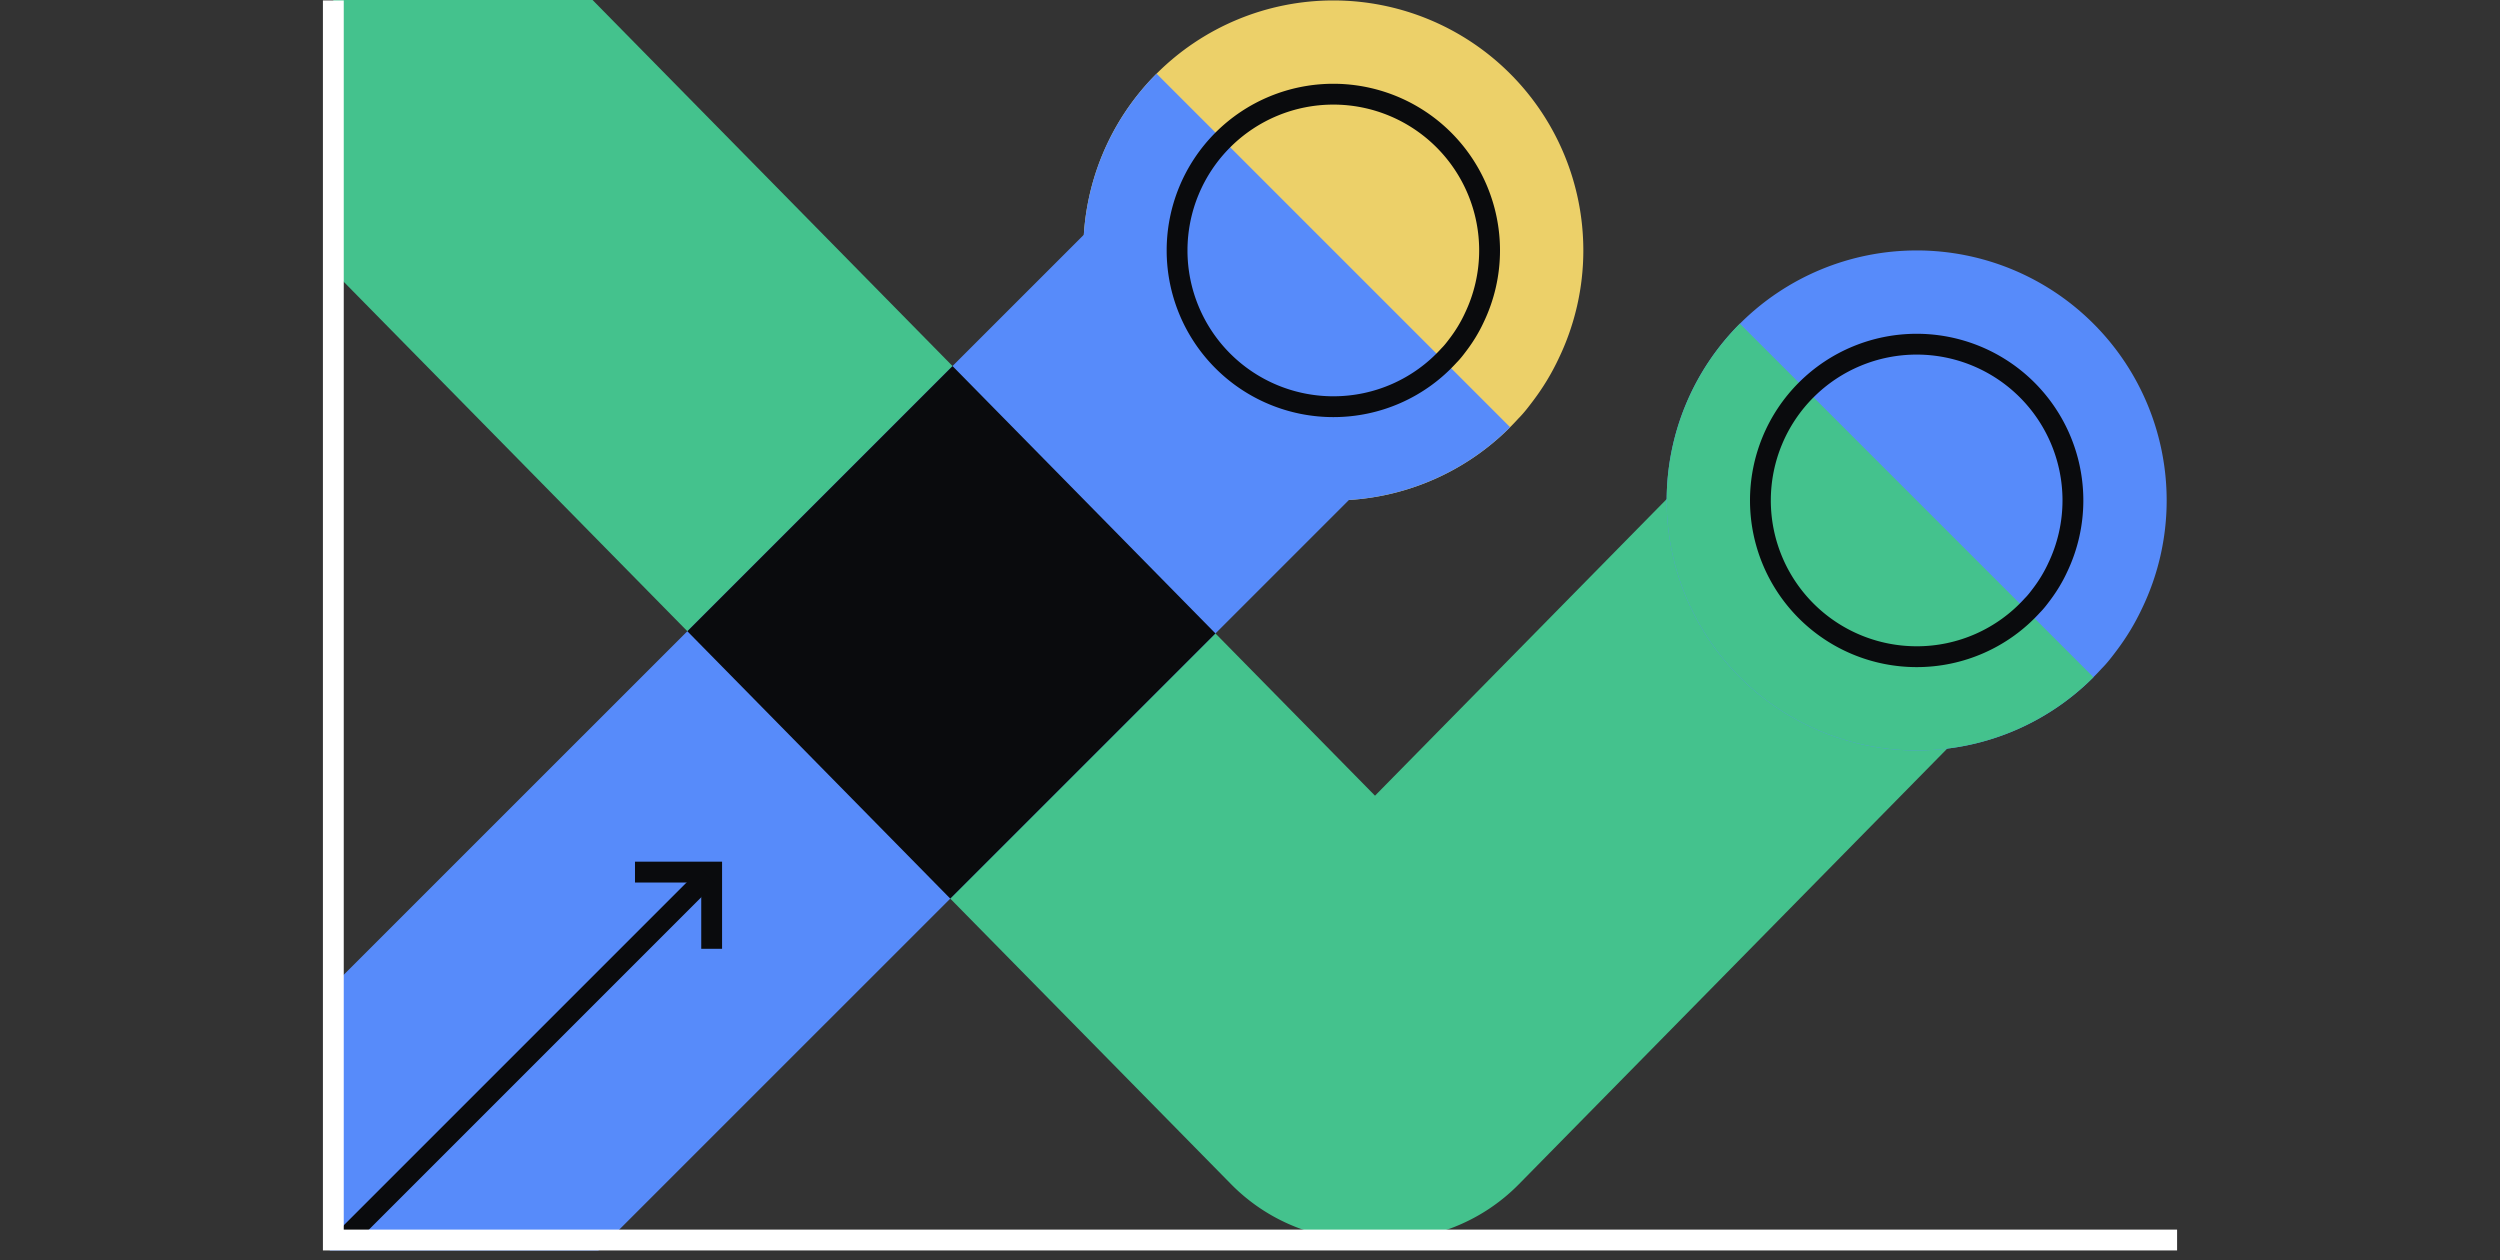
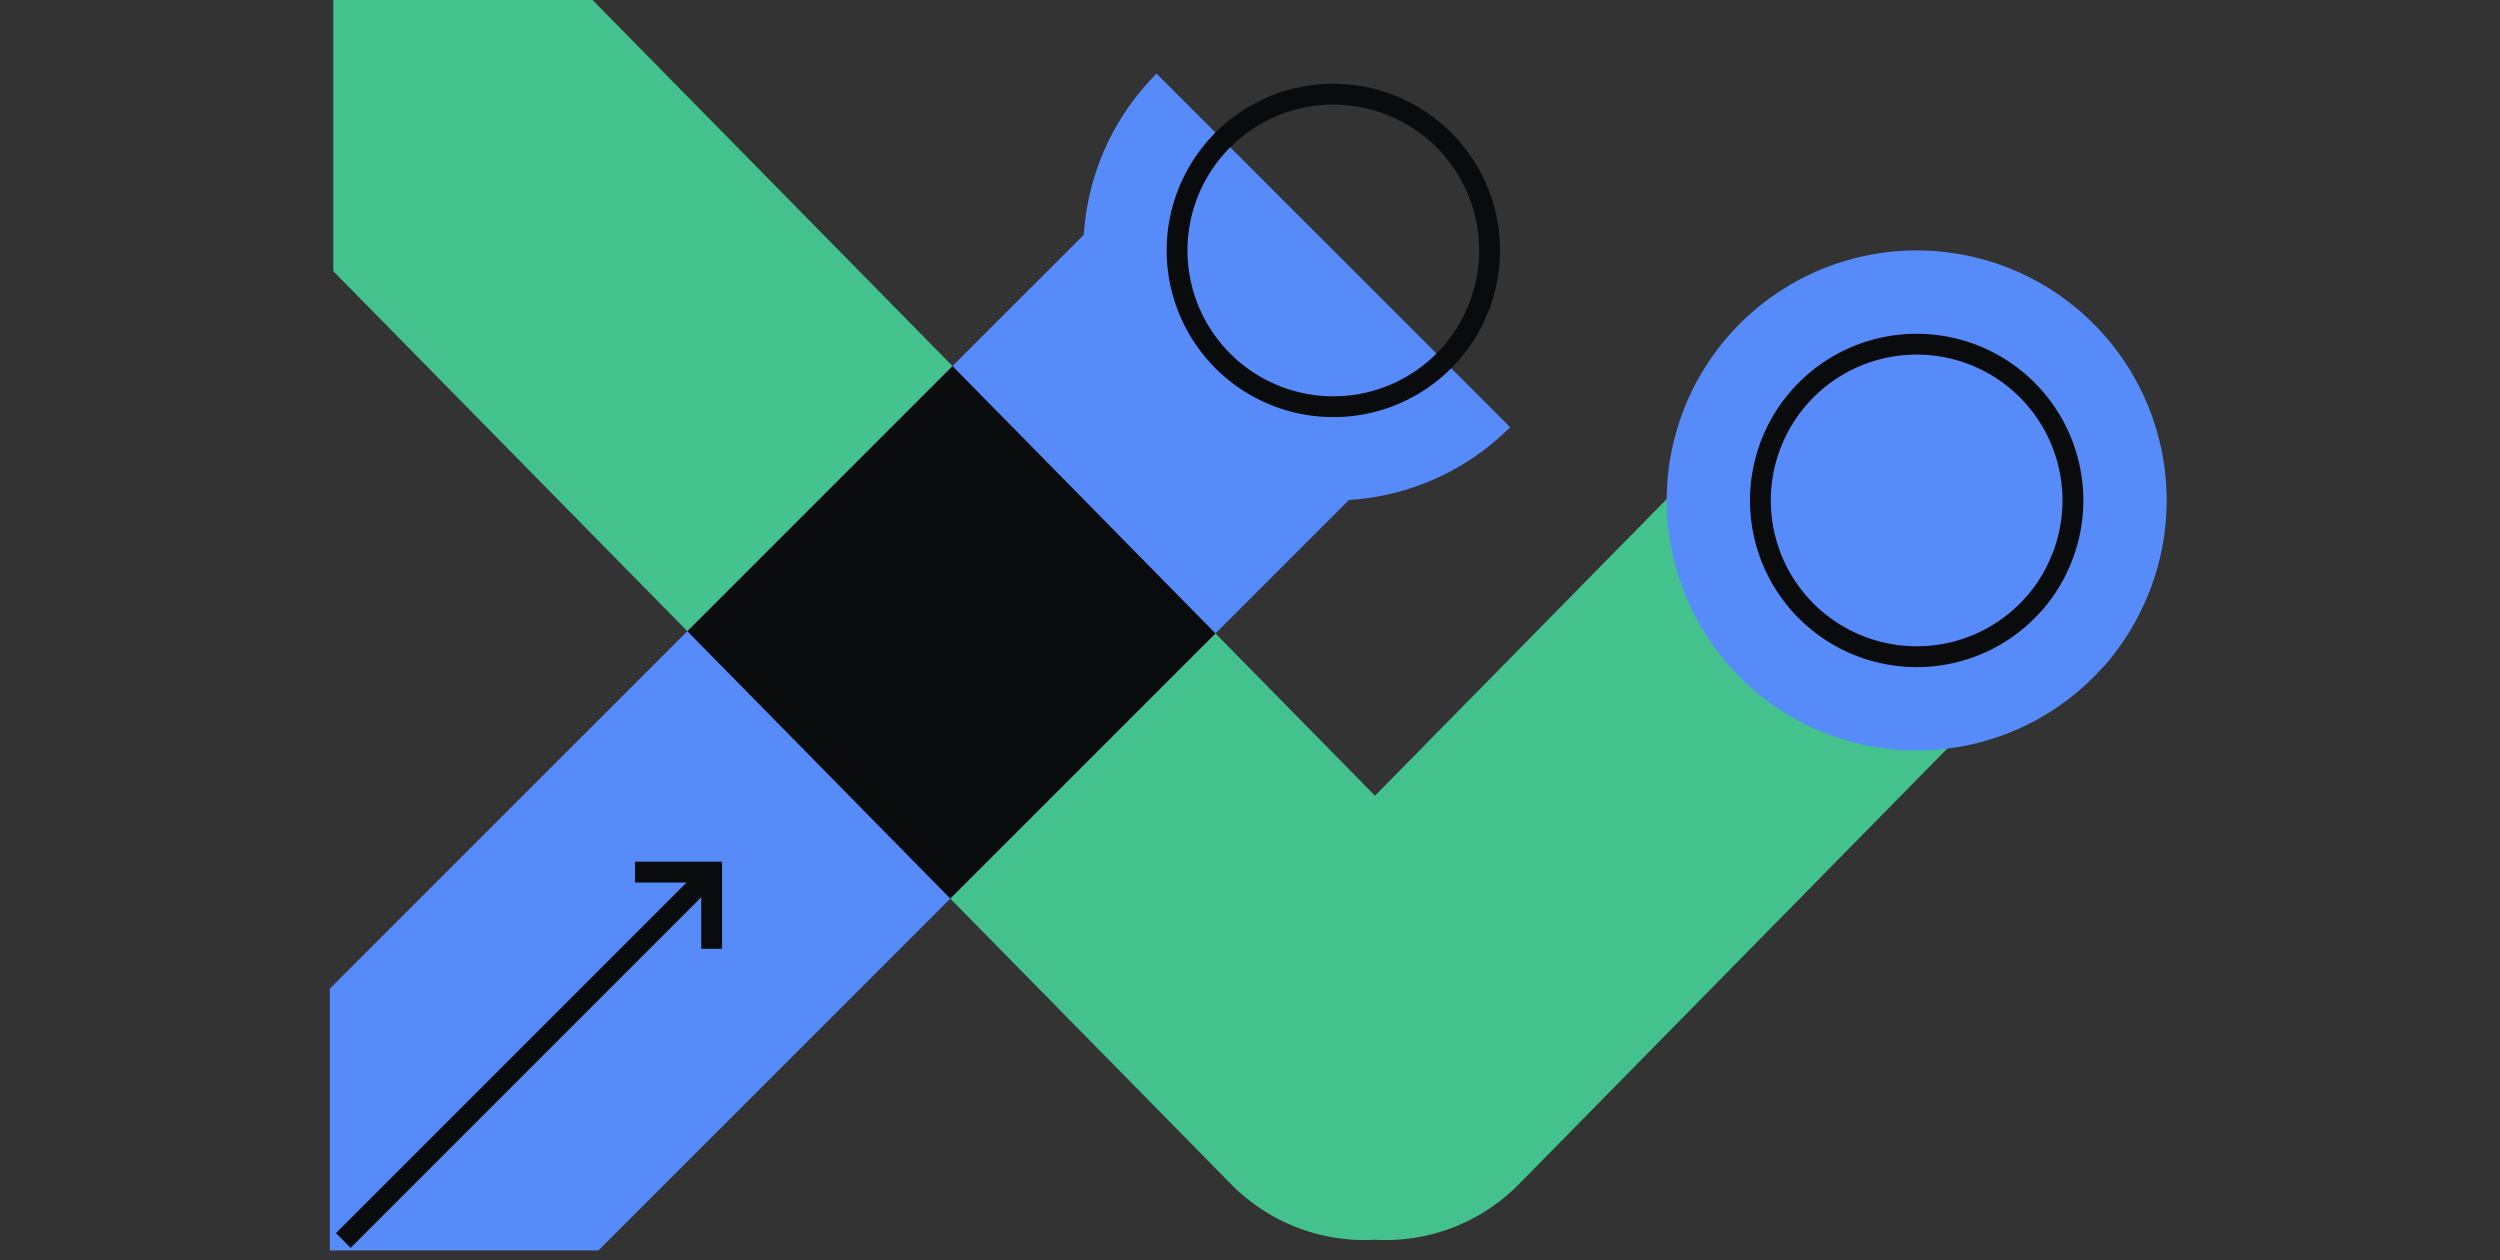
<svg xmlns="http://www.w3.org/2000/svg" fill="none" viewBox="0 0 240 121">
  <rect x="0" y="0" width="240" height="121" fill="#333333" stroke="none" />
  <path fill="#44C28D" fill-rule="evenodd" d="M32 26.037V0h24.886L132 76.387l47.166-47.965 25.668 25.241-59 60a17.95 17.95 0 0 1-13.835 5.352 17.96 17.96 0 0 1-13.833-5.352z" clip-rule="evenodd" />
-   <path fill="#ECD069" d="M128 .042a24.002 24.002 0 0 0-16.971 40.971A24 24 0 0 0 128 48.043a23.93 23.93 0 0 0 17.765-7.866c.546-.545 1.004-1.156 1.468-1.773a22.7 22.7 0 0 0 2.383-3.954A23.9 23.9 0 0 0 152 24.042a24.003 24.003 0 0 0-24-24" />
  <path fill="#578BFA" fill-rule="evenodd" d="m144.971 41.013-.059.059a23.95 23.95 0 0 1-15.412 6.925l-72.053 72.045H31.664V94.913l72.383-72.375a24 24 0 0 1 6.951-15.435l.031-.031 4.243 4.243.001-.001 12.632 12.634z" clip-rule="evenodd" />
  <path fill="#0A0B0D" fill-rule="evenodd" d="m91.226 86.267 25.458-25.455-25.242-25.67-25.458 25.455zM128 38.043h.002a13.95 13.95 0 0 0 10.359-4.587l.034-.037.034-.034c.247-.247.47-.539.795-.97a13 13 0 0 0 1.371-2.271l.007-.017.008-.017a13.95 13.95 0 0 0 1.39-6.067 13.999 13.999 0 0 0-23.899-9.9 13.999 13.999 0 0 0 9.899 23.9m16-14c0 2.402-.544 4.774-1.589 6.938-.215.465-.462.92-.727 1.36q-.399.66-.862 1.276l-.009.012c-.306.407-.609.81-.969 1.17A15.96 15.96 0 0 1 128 40.042a16 16 0 0 1-16-16 16 16 0 0 1 16-16 16 16 0 0 1 16 16" clip-rule="evenodd" />
  <path fill="#578BFA" d="M184 24.043a24.001 24.001 0 0 0-16.971 40.97A24 24 0 0 0 184 72.043a23.93 23.93 0 0 0 17.765-7.866c.546-.545 1.004-1.156 1.468-1.773a22.7 22.7 0 0 0 2.383-3.954A23.9 23.9 0 0 0 208 48.042a24.003 24.003 0 0 0-24-24" />
-   <path fill="#44C28D" fill-rule="evenodd" d="m200.912 65.072.059-.06-33.942-33.94-.031.03A24.002 24.002 0 0 0 184 72.043a23.93 23.93 0 0 0 16.912-6.97" clip-rule="evenodd" />
  <path fill="#0A0B0D" fill-rule="evenodd" d="M184 62.043h.002a13.95 13.95 0 0 0 10.359-4.587l.034-.037.034-.034c.247-.247.47-.539.795-.97a13 13 0 0 0 1.371-2.271l.007-.017.008-.017a13.95 13.95 0 0 0 1.39-6.068 13.999 13.999 0 0 0-23.899-9.9 13.999 13.999 0 0 0 9.899 23.9m16-14c0 2.402-.544 4.774-1.589 6.938-.215.465-.462.92-.727 1.36q-.399.66-.862 1.276l-.009.012c-.306.407-.609.81-.969 1.17A15.96 15.96 0 0 1 184 64.043a16 16 0 0 1-16-16 16 16 0 0 1 16-16 16 16 0 0 1 16 16M69.319 82.723v8.36h-2v-6.36h-6.36v-2z" clip-rule="evenodd" />
  <path fill="#0A0B0D" fill-rule="evenodd" d="m32.25 118.38 35.016-35.016 1.414 1.414-35.016 35.016z" clip-rule="evenodd" />
-   <path fill="#FFFFFF" fill-rule="evenodd" d="M31 .042v120h178v-2H33v-118z" clip-rule="evenodd" />
</svg>